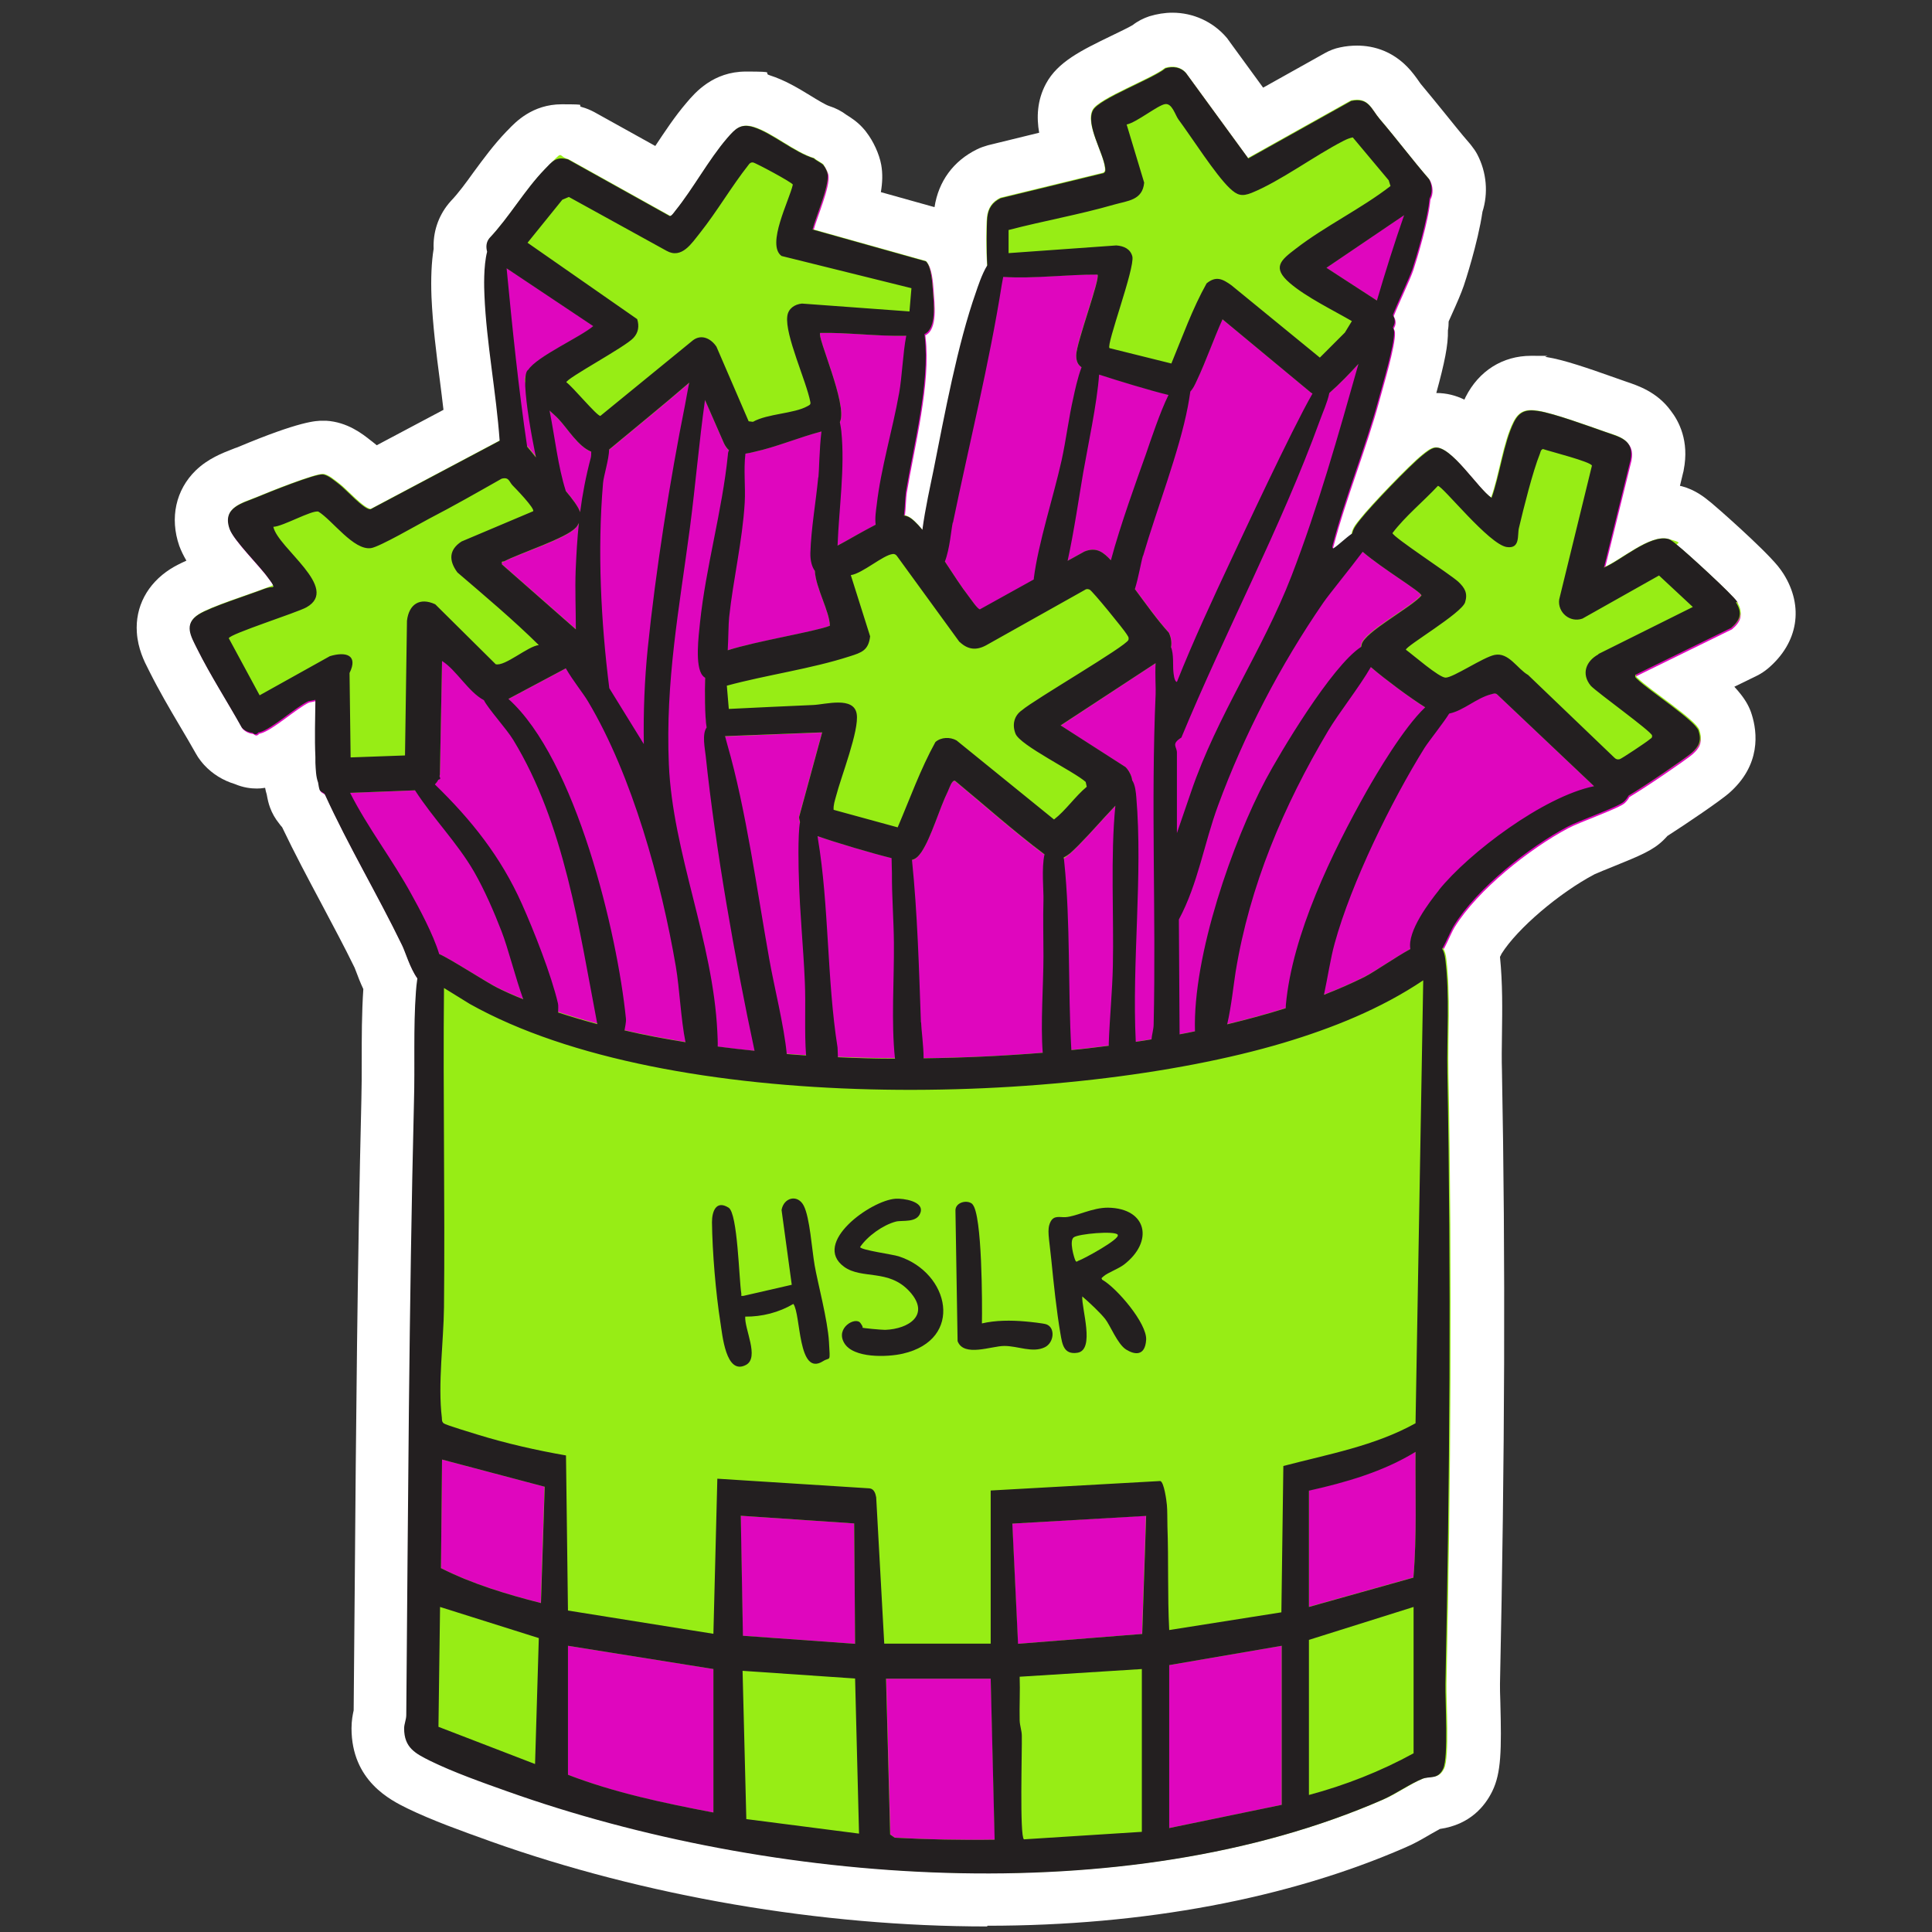
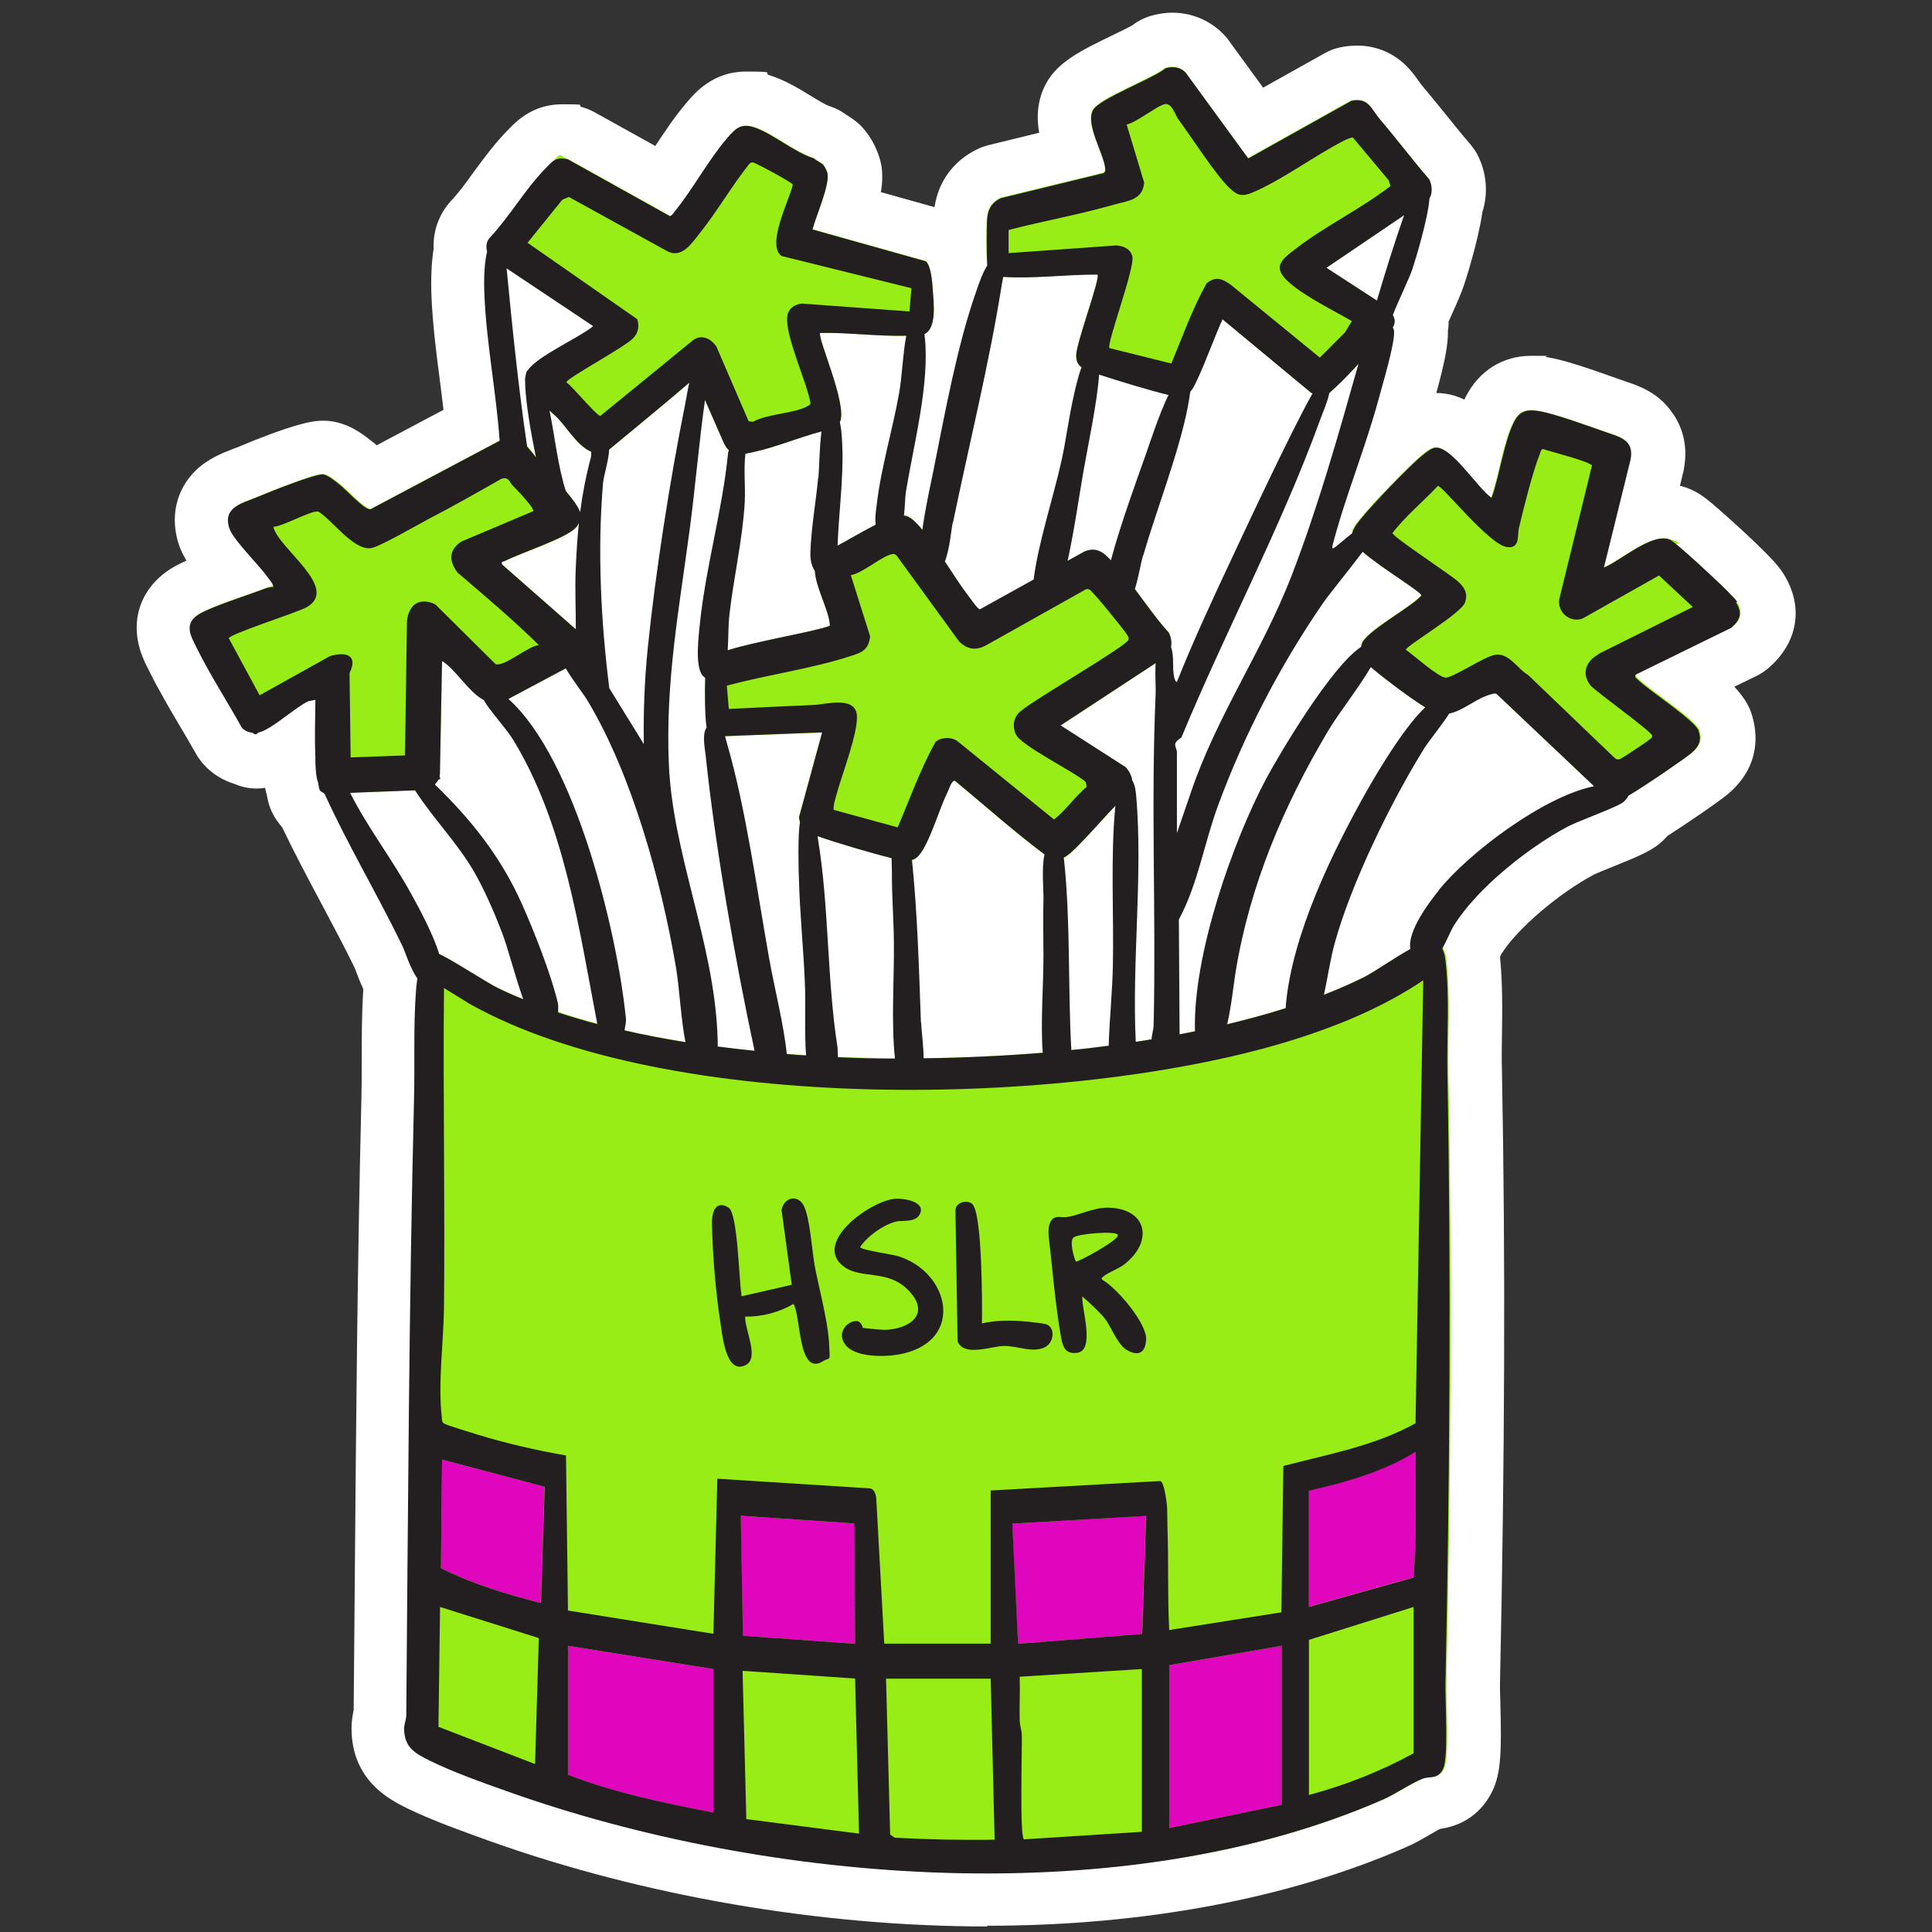
<svg xmlns="http://www.w3.org/2000/svg" id="Layer_1" viewBox="0 0 1080 1080">
  <rect x="0" y="0" width="1080" height="1080" fill="#333333" stroke="none" />
  <defs>
    <style>      .st0 {        fill: #df06be;      }      .st1 {        fill: #231f20;      }      .st2 {        fill: #fff;      }      .st3 {        fill: #97ed15;      }    </style>
  </defs>
  <path class="st2" d="M551.8,1076.9c-92.8,0-191.4-16.9-277.4-47.5l-1.9-.7c-13.7-4.9-30.8-11-44.8-17.8-9.3-4.6-31.2-15.3-31.2-44.8,0-4.3.7-7.8,1.2-10,.2-23.1.4-46.2.6-69.3.7-89,1.5-181,3.7-271.6.2-7.2.2-14.5.2-22.3,0-13,0-26.5.9-40-1.7-3.6-3-7-4-9.7-.3-.8-.7-1.8-.9-2.3-5.8-11.9-12-23.4-18.5-35.7-7.4-13.9-15-28.1-22-42.8-.6-.7-1.2-1.3-1.7-2.1-2.2-2.7-3.9-5.7-5.1-9-.8-2.2-1.3-4.4-1.8-7.2-.4-1.3-.7-2.5-.9-3.7-1.8.3-3.4.4-4.6.4-3.3,0-7.6-.5-12.3-2.5-6.6-2-12.5-5.6-17.2-10.7-.7-.8-1.4-1.6-2-2.4-1-1.3-1.9-2.6-2.7-4.1-2.8-4.9-5.7-10-8.9-15.3-5.8-9.8-11.7-19.9-16.9-30.3-.2-.4-.4-.8-.6-1.2-2.4-4.6-5.9-11.7-6.5-20.7-1-14.4,5.9-27.3,18.7-35.5,2.5-1.6,5.5-3.1,9-4.7-1.7-2.9-3-5.6-4-8.3-5.4-15.6-1.9-31.3,9.2-42.1,6.9-6.7,15.1-9.8,20.5-11.9,1-.4,2-.8,2.7-1,35.4-14.9,44.3-14.9,47.7-14.9s1.4,0,2,0c11.9.7,20.4,7.4,24.9,11,.3.2.6.5.8.6.9.7,1.7,1.4,2.6,2.1l37.3-19.8c-.6-5.3-1.3-10.7-2-16.3-2-15.2-4-31-4.7-46.8-.4-10.4,0-19.4,1.2-26.9-.4-9.2,2.5-18.1,8.4-25.3.4-.5.9-1,1.3-1.5,4.2-4.4,8.3-10,12.6-16,5.6-7.6,11.3-15.4,18.5-22.9.3-.3.6-.6.9-.9,4-4.2,13.5-14.2,29.9-14.2s7.5.5,11.4,1.6c2.3.6,4.6,1.6,6.7,2.7l34.2,19c5.4-8.1,10.9-16.5,17.5-24.2,4.8-5.7,14.9-17.4,33.2-17.4s8.8.7,13.3,2.1c8.5,2.7,16.1,7.3,22.8,11.4,3.4,2.1,8.5,5.2,10.5,5.8,3.5,1.1,6.8,2.8,9.7,5,2.4,1.5,6.3,3.9,9.9,8.2.4.5.8.9,1.1,1.4,3.9,5,7.2,12.2,8.3,18.2.9,5,.7,10-.2,15.3l30,8.4c2.2-14.4,10.5-25.8,23.7-32.3,2-1,4.1-1.7,6.2-2.3l28.6-7c-1.5-8.5-1.2-18.1,3.8-27.4,6.6-12.3,19.9-18.7,36.6-26.8,3.9-1.9,9.8-4.7,11.9-6,2.8-2.2,6-3.8,9.3-4.9,4.3-1.3,8.6-2,12.9-2,11.6,0,22.5,5,30,13.6.5.5.9,1.1,1.3,1.7.3.4.6.7.8,1.1l18.6,25.5,34.5-19.3c2.7-1.5,5.5-2.6,8.5-3.2,3.2-.7,6.4-1,9.5-1,8.9,0,21.6,2.8,31.9,16.3,1.2,1.5,2.1,2.9,2.9,4,.2.3.5.7.7,1,4.6,5.5,9,10.9,13.3,16.2,4.8,5.9,9.2,11.5,13.9,16.9.4.5.9,1,1.3,1.6,1.2,1.5,2.3,3.1,3.2,4.8,5.3,10.1,6.2,21.8,2.9,32.1-2.5,17.3-10,40.1-10.4,41.2-1.5,4.4-3.9,9.9-6.8,16.3-.6,1.3-1.2,2.6-1.7,3.8,0,1.7-.1,3.3-.4,5,.2,8.1-1.9,18.2-6.5,35,5.8,0,11,1.4,15.7,3.7.2-.5.5-1,.7-1.5,7.4-14.6,20.7-23,36.6-23s5.5.2,8.6.7c9.6,1.5,23.2,6.2,38.7,11.7,1.3.5,2.6.9,3.7,1.3.7.2,1.3.5,2,.7,6.5,2.2,17.3,5.7,25,16.2,4.6,5.9,10.5,17,7.3,33.2,0,.5-.2,1-.3,1.4l-1.8,7.5c.3,0,.6.2,1,.2,7.6,2,13,6.4,15.9,8.8l.4.3c2.5,2,28.8,25,37.5,35.6h0c1.2,1.5,2.2,2.9,3.1,4.3,11.5,18.3,8.2,38.5-8.6,52.8-1.9,1.6-4,3-6.2,4.1l-12.7,6.2c1.3,1.4,2.5,2.8,3.6,4.2,2.9,3.7,5,7.4,6.2,11.5,3,9.6,5.3,28-12.8,43.8-5.1,4.4-23.3,16.8-34.4,23.9-.7.8-1.4,1.5-2.2,2.3-5.8,5.7-12.8,8.6-28.1,14.8-3.5,1.4-8.9,3.6-10.4,4.3-19.9,10.5-43.2,30.4-52,44.4-.2.4-.5,1.1-.9,1.8,1.5,14.8,1.3,29.4,1.1,43.5-.1,7.1-.2,13.8,0,20.3,2,104.6,1.6,216.7-1.1,342.6,0,1.9,0,6.2.2,10.3.7,26.7.5,39.5-4.5,49.7-4.1,8.4-12.5,18.7-29.3,21.1-1.6.9-3.7,2.1-5.5,3.1-4.1,2.4-8.7,5.1-13.7,7.2-65.5,28.6-146.3,43.8-233.7,43.8h0Z" />
-   <path class="st0" d="M971.6,337.1c-2.5-4-28.3-27.6-33.4-31.6-1.3-1.1-3.6-3.1-5.1-3.5-10.2-2.7-26.6,12.1-36,16l14.9-60.4c2.2-11.2-6.3-12.6-14.3-15.5-9.2-3.2-28.5-10.3-37.1-11.6-6.7-1.1-10.7,0-13.8,6.2-5.7,11.4-8,29.9-12.5,42.3-7.6-5.1-22.7-29.5-31.7-28-2.3.4-5,2.7-6.8,4.1-7.3,5.9-28.7,28.2-34.7,35.8-1.9,2.4-4.1,5-4.7,8-3.7,2.5-7.5,6.4-10.5,8.3-.8.2-.7-1-.5-1.6,6.8-26.5,18.4-54.6,25.7-81.6,2.2-8.3,9-30.6,8.7-37.9,0-.9-.4-1.7-.7-2.4,1.2-2,1.6-4.1,0-6.9,2.6-6.9,9.2-20.4,11-25.9,2-6.1,8.5-27.5,9.5-39.3,1.8-3.1,1.5-7.5-.2-10.7-9.5-11-18.2-22.6-27.6-33.6-4.9-5.7-6.1-12.2-15.9-10.2l-57.6,32.2-34.8-47.7c-2.9-3.4-7.3-4-11.5-2.7-7.1,5.9-37,16.9-40.5,23.4-4.3,7.9,5.8,23.8,6.8,32.2.1,1.3.4,2.2-.9,3l-57.5,14c-4.7,2.3-7,5.7-7.5,10.9-.4,3.6-.5,18.9,0,26.6-3.1,5-5.5,12.6-6.3,14.9-10.4,29.4-17.6,68.7-23.8,99.8-1.6,7.9-4.6,21.2-6.2,33.2-1.5-1.9-3-3.5-4.4-4.8-2-1.9-3.7-2.9-5.9-3.2.6-4.8.6-10.1,1.1-13.4,4.3-26,13.5-61,10.5-86.8,0-.3,0-.8-.2-1.2,7.1-3.2,5.2-17.6,4.7-25-.3-4.3-.9-12.9-3.8-15.7l-63.4-17.8c1.9-7.5,9.5-24.4,8.4-31.2-.2-1.2-1.5-3.9-2.3-4.8-1-1.2-4.1-2.5-5.4-3.8-10.9-3.3-23.3-14.1-33.6-17.4-7.4-2.3-10.3.9-14.9,6.2-10.3,12-18.9,28.1-28.9,40.5-.7.9-2.1,3-3.1,3l-56.9-31.7c-6.8-1.8-8.8,1.2-13,5.5-11.3,11.7-19.7,26.6-30.9,38.5-1.9,2.3-2,5-1.3,7.6-2.1,8.1-1.7,20.3-1.5,24.4,1.1,26.5,6.6,54.3,8.5,81.3l-72.2,38.3c-3.5.4-13.8-11.2-17.4-13.9-2.5-1.9-6.4-5.4-9.4-5.6-4.4-.3-30.4,10.1-36.3,12.6-8.5,3.6-19.9,5.7-15.7,17.8,2.1,6.2,16.8,20.6,21.5,27.3.7,1,3.6,4.4,2.8,5.3-1.7,0-3.3.4-4.9,1-8.8,3.4-30.1,10.1-36.7,14.3-8.6,5.4-4.2,12.3-.9,19,7.4,14.9,17,29.7,25.1,44.3,1.6,1.7,3.7,2.6,5.9,2.8,1.6,1.4,2.4.9,3.4-.2.2,0,.5,0,.7-.1,6.8-1.8,19.9-13.9,27.1-17.3l4-.8c-.1,10.5-.5,21.4,0,32,0,.4,0,.9,0,1.6,0,.5,0,1.1,0,1.6.2,3.8.3,7.8,1.5,11,.3,2,.6,3.5.8,4,.5,1.4,2.5,1.5,3,2.7,13.1,28.7,29.4,55.9,43.2,84.4,2.7,5.6,8.4,27.2,18.1,22,1.9-1,18.6,8.9,21,10,11.9,5.2,24,9.7,36.3,13.8,28.1,9.3,57.4,16.4,86.8,21.2,86.3,14.2,174.6,2.4,260.8-12.6,17.5-3,35.1-6.2,52.2-11.2,5.1-1.5,37.7-7,38.9-12.3,28.7-8.9,48.5-16.7,57.8-20.5,1.8,0,3.4-.8,4.8-2.1.7-.3,1.1-.5,1.1-.5l-.2-.4c4.6-4.9,7.8-14.3,10.2-18.2,12.9-21,42-44,63.7-55.5,6.4-3.4,28.5-11.1,31.5-14,1.3-1.3,2.1-2.4,2.5-3.3,9.5-5.6,31.8-20.9,35.3-23.9,4.1-3.6,5.7-6.8,3.9-12.4-1.7-5.6-28.2-22.8-34.1-28.7-.9-.9-1.6-1-1.2-2.6l53.5-26.2c5.2-4.4,6.4-8.4,2.7-14.3Z" />
  <path class="st3" d="M301.7,258.2c5.6,6.3,20.8,21.7,22.8,28.6.8,2.8-.8,6.1-2.6,8.2-5.1,5.9-31.1,14.3-39.8,18.7s-1.8-.3-1.4,1.8l44.4,39c3.7,5.1,3.9,10-.5,14.7l-43.1,23c-14.8,4.7-23.3-16.2-34.4-23l-1.2,63.3c-.8,5-3.8,7.3-8.3,9.1l-50.1,1.9c-10.3-.8-10.4-9.3-10.8-17.4-.6-11.7-.2-23.7,0-35.3l-4,.8c-7.2,3.4-20.3,15.5-27.1,17.3-3.5,1-7.5.3-10.1-2.4-8.1-14.5-17.7-29.4-25.1-44.3-3.3-6.7-7.7-13.6.9-19,6.6-4.2,27.9-10.9,36.7-14.3s3.2-1,4.9-1c.8-.9-2.1-4.3-2.8-5.3-4.7-6.6-19.4-21-21.5-27.3-4.2-12.1,7.2-14.2,15.7-17.8,5.9-2.5,31.9-12.9,36.3-12.6,3,.2,6.9,3.7,9.4,5.6,3.6,2.7,13.9,14.2,17.4,13.9l75.2-39.9c9.5-1.5,14,7.6,19.3,13.6Z" />
  <path class="st3" d="M460.3,92.1c.8,1,2.1,3.6,2.3,4.8,1.2,6.8-6.4,23.7-8.4,31.2l63.4,17.8c2.9,2.8,3.5,11.4,3.8,15.7.5,8.1,2.8,24.6-7,25.6-17.9,1.7-38-1.5-55.9-1.1-2,1.9,15.3,39.9,11.1,49.6-.8,1.9-2.6,3.4-4.6,4.1-14.6,2.9-29.2,9.7-43.5,12.8-6.8,1.5-13,3.2-16.7-4.6l-16.2-36.9c-15.9,14-32.6,27.4-48.9,41-11.8,6-20.4-10.4-27.4-17.8-4.5-4.7-12.6-10.8-16.3-16.2s-3.1-6.5-.9-10.7c3.9-7.5,29.4-18.8,36.7-25.1l-58.2-38.8c-1.5-3.4-2.3-7.3.3-10.5,11.2-11.9,19.5-26.8,30.9-38.5s6.2-7.3,13-5.5l56.9,31.7c1,0,2.4-2.2,3.1-3,10-12.4,18.6-28.5,28.9-40.5,4.6-5.3,7.5-8.5,14.9-6.2,10.3,3.2,22.7,14.1,33.6,17.4,1.3,1.3,4.4,2.6,5.4,3.8Z" />
  <path class="st3" d="M771.1,66.3c9.4,11,18.1,22.7,27.6,33.6,1.7,3.2,2,7.7.2,10.8l-57.5,39,33.5,21.7c9.6,10,1.4,12.9-4.3,19.4-9,10.2-17.8,20.4-28.1,29.4-3.3.8-7.1,1.2-10-1l-49.2-40.8c-5,11.2-9.2,23.3-14.4,34.3-2.3,4.9-4.1,8.7-10.5,8.8-5.1.1-42-11.3-48.8-13.9-4.6-1.7-8.1-3.1-8-9.1,0-7.1,13.6-43.3,11.9-45.1-17.8-.1-37,2.6-54.8,1.1-2.2-.2-5.3,0-6.3-2.5-1.3-3.1-1.2-26.2-.7-30.6.6-5.2,2.9-8.6,7.5-10.9l57.5-14c1.3-.8,1-1.7.9-3-1-8.4-11-24.3-6.8-32.2,3.5-6.5,33.4-17.5,40.5-23.4,4.2-1.3,8.5-.7,11.5,2.7l34.8,47.7,57.6-32.2c9.8-2,11,4.4,15.9,10.2Z" />
  <path class="st3" d="M896.4,317.2c9.4-3.9,25.8-18.6,36-16s3.8,2.4,5.1,3.5c5.1,4,30.9,27.7,33.4,31.6,3.7,5.9,2.5,9.9-2.7,14.3l-53.5,26.2c-.4,1.7.3,1.7,1.2,2.6,6,6,32.4,23.1,34.1,28.7,1.8,5.6.2,8.9-3.9,12.4-4.1,3.6-35.3,24.8-39.1,25.9-3.9,1.1-6.6.8-10.1-1.4l-60.2-57c-1.1-.8-2.1-.3-3.2,0-11.7,2.9-21.4,16-34,9.1-8.2-4.5-24.6-17-32.1-23.2-5-4.2-8-6.5-6.4-13.8,1.6-7,27.8-20.7,33.4-27.3,0-2.7-37.2-23.9-38.8-31.7-.9-4.5,2.1-7.9,4.7-11.1,6-7.6,27.3-29.9,34.7-35.8,1.8-1.5,4.5-3.7,6.8-4.1,9-1.5,24.1,22.9,31.7,28,4.5-12.4,6.7-30.9,12.5-42.3,3.1-6.1,7.1-7.3,13.8-6.2,8.7,1.4,28,8.4,37.1,11.6,8.1,2.8,16.5,4.3,14.3,15.5l-14.9,60.4Z" />
  <path class="st3" d="M652.1,366.7l-59.2,38.9,36.3,23.3c1.8,1.8,3.8,5.4,3.7,8-.1,4.3-11.5,15.7-15.1,19.7-5.3,5.7-14.1,15.7-19.6,20.5s-7.5,4.9-11.3,2.9c-18.4-13.5-35.5-28.9-53.1-43.4-1.7-.7-3.3,4.3-4,5.8-4.8,9.7-9.2,25.6-14.8,34-3.2,4.8-5.8,5.2-11.3,4.4-7.1-1-45.9-12.4-51.8-15.4-3.4-1.8-5-4.7-5.3-8.6l12.9-47.3-56.9,2.2c-1.7-.2-5.7-1.4-6.7-2.5-1.9-2.1-1.9-28.3-1.4-32.8.3-2.7,1.4-6.7,3.2-8.7,5.8-6.3,55.4-13.6,66.2-17.9-.2-10.3-13.2-29.5-6.5-38.2,1.4-1.8,12.2-7.3,15.2-9,5.1-2.8,24.7-14,28.8-14.6,4.3-.6,6.7.3,9.7,3.2,9.4,8.9,21.6,30.8,30.4,42.2,1.2,1.5,5,7.3,6.4,7.4l58.3-32.5c8-3.3,12.2,2.1,17,7.3,10.6,11.5,19.7,26.3,30.2,38.1,2.2,4.1,1.9,9.7-1.3,13Z" />
  <path class="st3" d="M797.5,526.6c7.1-1.2,10.2,2.7,11,9.2,2.5,20.7.8,42.9,1.2,63.9,2.1,113.1,1.3,228.2-1.1,341.4-.2,9.6,1.8,41.1-1.3,47.5-3,6.2-7.5,3.9-11.7,5.6-6.7,2.7-14.8,8.5-22,11.6-144.5,63.2-343.1,47.5-489.1-4.5-13.8-4.9-30.5-10.8-43.5-17.2-8.3-4.1-14.5-7.3-14.5-18.1,0-2.5,1.2-4.9,1.2-7.5,1.1-114.3,1.5-228.4,4.3-342.6.5-20.4-.4-41.5,1.1-61.8.2-2.6.9-9.3,1.5-11.5s6.6-9.5,9.8-9.6c2.7,0,27.9,16.4,33.8,19.2,90.2,43.3,242.1,45.3,340.1,32.5,46.2-6,103-17.8,144.5-38.7,8.3-4.2,27.6-18.3,34.8-19.5Z" />
  <path class="st0" d="M731.7,833.2v65l58.4-16.4c2-23.4,1-46.9,1.2-70.4-18.1,11-39,17.1-59.6,21.7Z" />
  <path class="st0" d="M304.5,831.1l-57.4-15.2-.6,60.7c17.7,8.9,36.8,14.6,55.8,19.5l2.1-65Z" />
  <polygon class="st0" points="478 918.9 477.5 851.6 414 847.3 415.2 914.4 478 918.9" />
  <polygon class="st0" points="640.6 847.3 565.8 851.7 569 918.9 638.4 913.4 640.6 847.3" />
  <path class="st0" d="M398.8,933l-81.3-13v72.1c25.9,10.1,53.9,16,81.3,21.1v-80.2Z" />
  <polygon class="st0" points="716.5 1008.9 716.5 920 653.6 930.8 653.6 1021.9 716.5 1008.9" />
-   <path class="st0" d="M553.9,938.4h-58.5l2.3,87.1,2.6,1.8c18.6,1,37.2,1.4,55.8,1.1l-2.2-90Z" />
  <path class="st1" d="M971.1,336.4c-2.5-4-28.3-27.6-33.4-31.6-1.3-1.1-3.6-3.1-5.1-3.5-10.2-2.7-26.6,12.1-36,16l14.9-60.4c2.2-11.2-6.3-12.6-14.3-15.5-9.2-3.2-28.5-10.3-37.1-11.6-6.7-1.1-10.7,0-13.8,6.2-5.7,11.4-8,29.9-12.5,42.3-7.6-5.1-22.7-29.5-31.7-28-2.3.4-5,2.7-6.8,4.1-7.3,5.9-28.7,28.2-34.7,35.8-1.9,2.4-4.1,5-4.7,8-3.7,2.5-7.5,6.4-10.5,8.3-.8.2-.7-1-.5-1.6,6.8-26.5,18.4-54.6,25.7-81.6,2.2-8.3,9-30.6,8.7-37.9,0-.9-.4-1.7-.7-2.4,1.2-2,1.6-4.1,0-6.9,2.6-6.9,9.2-20.4,11-25.9,2-6.1,8.5-27.5,9.5-39.3,1.8-3.1,1.5-7.5-.2-10.7-9.5-11-18.2-22.6-27.6-33.6-4.9-5.7-6.1-12.2-15.9-10.2l-57.6,32.2-34.8-47.7c-2.9-3.4-7.3-4-11.5-2.7-7.1,5.9-37,16.9-40.5,23.4-4.3,7.9,5.8,23.8,6.8,32.2.1,1.2.4,2.2-.9,3l-57.5,14c-4.7,2.3-7,5.7-7.5,10.9-.4,3.6-.5,18.9,0,26.6-3.1,5-5.5,12.6-6.3,14.9-10.4,29.4-17.6,68.7-23.8,99.8-1.6,7.9-4.6,21.2-6.2,33.2-1.5-1.9-3-3.5-4.4-4.8-2-1.9-3.7-2.9-5.9-3.2.6-4.8.6-10.1,1.1-13.4,4.3-26,13.5-61,10.5-86.8,0-.3,0-.8-.2-1.2,7.1-3.2,5.2-17.6,4.7-25-.3-4.3-.9-12.9-3.8-15.7l-63.4-17.8c1.9-7.5,9.5-24.4,8.4-31.2-.2-1.2-1.5-3.9-2.3-4.8-1-1.2-4.1-2.5-5.4-3.8-10.9-3.3-23.3-14.1-33.6-17.4-7.4-2.3-10.3.9-14.9,6.2-10.3,12-18.9,28.1-28.9,40.5-.7.9-2.1,3-3.1,3l-56.9-31.7c-6.8-1.8-8.8,1.2-13,5.5-11.3,11.7-19.7,26.6-30.9,38.5-1.9,2.3-2,5-1.3,7.6-2.1,8.1-1.7,20.3-1.5,24.4,1.1,26.5,6.6,54.3,8.5,81.3l-72.2,38.3c-3.5.4-13.8-11.2-17.4-13.9-2.5-1.9-6.4-5.4-9.4-5.6-4.4-.3-30.4,10.1-36.3,12.6-8.5,3.6-19.9,5.7-15.7,17.8,2.1,6.2,16.8,20.6,21.5,27.3.7,1,3.6,4.4,2.8,5.3-1.7,0-3.3.4-4.9,1-8.8,3.4-30.1,10.1-36.7,14.3-8.6,5.4-4.2,12.3-.9,19,7.4,14.9,17,29.7,25.1,44.3,1.6,1.7,3.7,2.6,5.9,2.8,1.6,1.4,2.4.9,3.4-.2.2,0,.5,0,.7-.1,6.8-1.8,19.9-13.9,27.1-17.3l4-.8c-.1,10.5-.5,21.4,0,32,0,.4,0,.9,0,1.6,0,.5,0,1.1,0,1.6.2,3.8.3,7.8,1.5,11,.3,2,.6,3.5.8,4,.5,1.4,2.5,1.5,3,2.7,13.1,28.7,29.4,55.9,43.2,84.4,1.7,3.4,4.4,12.8,8.5,18.4-.4,2.7-.7,5.8-.8,7.4-1.5,20.3-.5,41.5-1.1,61.8-2.8,114.2-3.3,228.3-4.3,342.6,0,2.6-1.2,5-1.2,7.5,0,10.8,6.3,14,14.5,18.1,13,6.4,29.7,12.3,43.5,17.2,146.1,52,344.7,67.7,489.1,4.5,7.2-3.2,15.3-8.9,22-11.6,4.2-1.7,8.7.6,11.7-5.6,3.1-6.4,1.1-37.9,1.3-47.5,2.4-113.2,3.2-228.3,1.1-341.4-.4-21,1.4-43.2-1.2-63.9-.3-2.2-.8-4.1-1.7-5.6,2.6-4.7,4.7-10,6.4-12.8,12.9-21,42-44,63.7-55.5,6.4-3.4,28.5-11.1,31.5-14,1.3-1.3,2.1-2.4,2.5-3.3,9.5-5.6,31.8-20.9,35.3-23.9,4.1-3.6,5.7-6.8,3.9-12.4-1.7-5.6-28.2-22.8-34.1-28.7-.9-.9-1.6-1-1.2-2.6l53.5-26.2c5.2-4.4,6.4-8.4,2.7-14.3ZM761.8,308.5c10.9,9.4,32.8,22.4,32.8,24.4-5.6,6.6-31.8,20.4-33.4,27.3-.1.5-.2.9-.3,1.4-16.6,10.7-45.9,60.2-53.3,74.1-18.3,34.4-40.9,98.3-39.6,140.8-2.9.6-5.7,1.2-8.6,1.7l-.4-64.2c10.7-19.9,14.1-42.6,21.9-63.7,14.7-39.9,34.8-78.5,58.9-113.5,3.1-4.5,14.8-18.8,21.9-28.3ZM718.7,563.6c-10.7,3.4-21.6,6.3-32.7,9,2.4-10.3,3.6-22.4,4.7-29.2,7.9-48.4,26.8-92.9,51.7-134.8,5.8-9.8,17.4-24.4,23.9-35.7.4.3.8.7,1.3,1.1,6.6,5.6,20.4,16,29.1,21.4-12.2,11.5-27.4,37.5-32.7,46.8-19.3,34.3-41.6,80-45.2,119.6,0,.6,0,1.2-.1,1.8ZM312,565.8c0-1.5.2-3.6-.1-4.9-3.7-15.9-13.4-40.5-20.2-55.7-11.7-26.2-28.2-46.9-48.6-66.7.8-.8,1.4-1.6,1.9-2.6l1-.4c.2-.3,0-.9-.3-1.6,0-.4.2-.7.2-1.1l1.2-63.3c8,5,14.7,17.3,23.4,21.9,2.3,4.7,12.7,16.1,16.4,22.2,28.6,46.9,36.8,105.6,47,158.9-7.5-2-14.8-4.2-21.9-6.5ZM349.1,576c.2-1.5,1-4.4.8-6.6-4.8-47.9-28-144.9-65.7-178.7l32.1-17.1c3.8,6.7,9.9,14.2,12.4,18.5,24.8,41.5,41,100.9,49.1,148.2,2.1,12.3,2.8,29.5,5.4,42.3-11.6-1.9-23.1-4-34.1-6.6ZM294.7,249.8c-4.9-33.1-8.3-66.5-11.5-99.8l48.4,32.3c-7.1,6.1-31.4,16.9-36.3,24.4,0,0-.2.2-.3.2-.7.7-1,1.9-1.2,3.3-.2,1-.3,1.9-.2,2.8,0,1.1,0,2.1,0,2.8.5,10.5,3.2,26.3,6,39.9-1.6-2-3.2-4.1-4.9-6ZM359.8,415.8l-19.2-31.1c-4.7-37.3-6.7-77.1-3.5-114.6.3-4,3.3-13.2,3.4-18.8,15-12.5,30.1-24.7,44.8-37.4-1,4.6-1.7,9.1-2.3,12.1-8.5,42.3-16.5,93.3-20.9,136.3-1.8,17.8-2.5,35.7-2.2,53.6ZM330.5,252.5c0,1.1,0,2.3-.2,3.2-2.8,10.6-4.7,20.5-6,30.6-1-3-4.2-7.3-8-11.8-4.4-13.7-6.1-30.1-9.1-45,1.8,1.7,3.6,3.2,5,4.7,5.1,5.4,11,15.4,18.3,18.3ZM321.9,295c.6-.7,1.2-1.6,1.7-2.6-.9,8.5-1.4,17.2-1.8,26.4-.4,11,.1,22,.1,33l-41.3-36.3c-.4-2.2.4-1.3,1.4-1.8,8.7-4.5,34.7-12.9,39.8-18.7ZM401.2,585.2c.1-2.9-.1-5.9-.2-8.3-2.4-50.9-25-100.1-27.1-149.6-2-46.5,5.8-87.1,11.8-132.5,3-22.9,5.1-47.8,8.4-71.2l10.6,24.2c.8,1.7,1.8,3,2.8,3.9-.4.8-.6,1.7-.6,2.5-3.2,31.5-12.3,62.5-15.6,93.9-.7,7-3,24.4,1.5,29.6.4.5.9.9,1.4,1.2-.3,6.8-.2,21.9.8,27.8-2.7,3.7-.9,12-.5,15.9,5.3,50.6,16.4,114.1,27.3,164.8-6.9-.7-13.8-1.5-20.7-2.4ZM457.4,266.8c-1.3,13.7-4,28.7-4.4,42.3-.1,4.4.9,7.8,2.5,10,.5,9.6,8.3,22.8,8.4,30.7-8.4,3.3-40.8,8.5-57.1,13.7.4-7.1.4-14.9.8-18.5,2.3-21.4,7.4-42.4,8.7-64,.5-9.1-.7-18.3.4-27.4,1.6-.2,3.2-.6,4.9-1,12.4-2.7,25-8.1,37.6-11.4-1.2,9.7-1.3,22.1-1.7,25.7ZM439.8,589.2c-1.5-15.9-7.1-37.8-9.8-53.2-6.7-37.5-13-83.8-23.4-119.7-.4-1.4-.8-3.1-1.3-4.8l54.3-2.1-12.9,47.3c0,1,.3,2,.5,2.9-1.3,6.9-.8,27.3-.6,31.7.5,19,2.5,38.4,3.3,57.4.6,13-.3,28.2.7,41.3-3.6-.2-7.2-.5-10.8-.8ZM468.4,590.9c0-1.9-.2-3.7-.2-5.3-6-38-4.7-79.2-11-116.9,0-.4-.1-.8-.2-1.3,10.1,3.6,30.8,9.7,41.4,12.3,0,3.1.2,6.2.2,8.4-.1,12.7,1,26.1,1.1,39,.2,20.5-1.6,44.2.6,64.7-10.6,0-21.2-.3-31.9-.8ZM514.8,571.5c-1.1-30.3-1.9-60.6-5-90.8,2-.5,3.5-1.8,5.3-4.4,5.6-8.4,10-24.3,14.8-34,.7-1.4,2.2-6.5,4-5.8,16.6,13.7,32.8,28.2,50,41.1-1.8,7.5-.4,21-.6,25.6-.3,10.6,0,20.8,0,31.3,0,16.2-1.7,37.8-.4,54-21,1.7-43.4,2.8-66.6,3.1,0-7-1.3-16.2-1.4-20.1ZM598.9,587.1c-2-34.9-.4-70.9-4-105.5,0-.7-.2-1.4-.3-2.2,1.3-.7,2.5-1.5,3.6-2.4,5.5-4.8,14.3-14.7,19.6-20.5,1.2-1.3,3.4-3.6,5.7-6.1-2.8,28.3-.8,61.7-1.4,89.6-.3,14.2-1.8,29-2.3,43.3,0,.4,0,.9,0,1.3-.6,0-1.2.2-1.7.2-6.2.8-12.6,1.6-19.3,2.2ZM634.9,582.4c-2.2-44.5,4-93.2.3-136.8-.2-2.5-.6-6.9-2.3-9.4-.2-2.5-2-5.7-3.7-7.4l-36.3-23.3,53.1-34.8c-.4,6.7.2,14.5,0,17.5-2.7,61.3.3,122.9-1.1,184.3,0,2.9-1,5.7-1.2,8.5-3,.5-5.9,1-8.9,1.4ZM614.4,209.4c9.7,3.2,29.1,9.1,38.8,11.4-4.6,9.2-10.1,25.7-12.6,33-4.9,13.8-14.3,39.5-19.6,59.4-4-4.3-8-7.7-14.8-4.9l-9.4,5.2c3.6-16.3,6.6-37.1,8.7-49.2,2.6-15,7.8-38.9,8.9-54.9ZM639,310.7c7.4-25.4,20.3-58.5,25-83.4.3-1.5,1-5.5,1.4-8.4,1.5-1.6,2.5-3.7,3.6-6.1,5.2-11,9.4-23.2,14.4-34.3l49.2,40.8c.4.3.7.5,1.1.7-11.7,20.3-40.6,82.5-45.3,92.5-10.6,22.6-21.3,45.6-30.5,68.7-1.5-.1-1.9-4.9-2-6.1-.3-2.7.3-9.6-1.3-13.3.5-2.7,0-5.6-1.2-8.1-6.7-7.4-12.8-16.1-19-24.4,2.1-6.7,3.3-14.5,4.5-18.6ZM721.9,322.1c-16.2,41.8-41.6,77.9-56.1,120.6l-7.9,23v-45c0-3.4-3.4-4.7,2.5-8.4,24.4-59,55.6-117.3,77.4-177.2,1.8-5,4.2-10.1,5.3-15.4,5.8-5.1,11.1-10.6,16.3-16.3-11.3,39.9-22.5,79.8-37.5,118.7ZM769.7,168l-28.2-18.3,43.4-29.4c-5.5,15.8-10.5,31.7-15.2,47.7ZM563.7,128.6c19.5-5.1,39.6-8.6,59-14.2,7.7-2.2,16-2.4,16.9-12.3l-9.8-32.5c5.5-1.1,17.4-10.8,21.5-11.4,3.9-.6,5.6,6,7.4,8.5,7.5,10.1,20.7,30.9,28.7,38.5,4.2,4,6.8,4.8,12.3,2.6,16-6.5,35.2-20.8,51.2-29,1.7-.9,3.4-1.6,5.3-2l20.1,24,1,3.2c-16.4,12.7-36.6,22.4-52.9,35-8.4,6.4-13.6,10.5-3.3,19.3,9.1,7.8,24.1,15.1,34.6,21.2l-3.9,6.4-14,14-49.4-40.4c-5-3.6-8.6-5.4-13.9-1.1-7.9,14.1-13.5,29.8-19.7,44.8l-34.6-8.6c-1.9-1.9,14.2-44.5,12.8-51.2-1.1-4.3-4.8-5.9-9-6.2l-60.2,4.3v-13ZM532.7,292.2c9-43.6,20.4-89.4,27.3-133.1.2-1.1.5-2.7.8-4.3,17.2,1.1,35.6-1.4,52.7-1.3,1.8,1.8-11.8,38-11.9,45.1,0,3.5,1.1,5.4,3,6.7-2.2,5.7-3.9,13.8-4.5,16.6-2.7,11.7-4.1,23.8-6.7,35.6-4.5,20.2-13,46.1-15.5,65.8,0,.2,0,.4,0,.6l-30.1,16.7c-1.3,0-5.2-5.9-6.4-7.4-3.9-5-8.5-12.2-13.2-19.3,2.8-7.3,3.5-17.8,4.4-21.8ZM536.5,358.9c4.6,4.3,9.3,4.8,14.8,1.8l54.9-30.8c1-.7,1.7-.8,2.9-.3,1.5.6,19.3,22.5,20.7,24.9.6,1.1,1.4,1.6,1,3.2-1,3.4-53,33.6-59.5,39.3-4.5,3.1-5.6,8.2-3.6,13.2,2.6,6.5,32.6,21,39.2,26.9l.6,2.7c-6.6,5.5-11.7,13.2-18.3,18.3l-54.5-44.2c-3.6-2-8.6-1.9-11.8.9-8.4,15.2-14.3,31.8-21.1,47.7l-35.8-9.8c-.2-2.7.7-5.2,1.4-7.8,2.7-10.6,13-36.6,11.5-45.8-1.6-10-17.4-5.3-24.3-5-15.7.7-31.4,1.4-47.2,2.2l-1.1-13c22.1-6,47.1-9.4,68.7-16.4,6.6-2.1,10.5-3.3,11.4-11.2l-10.8-34.2c6.5-.9,18.1-11.3,23.5-11.8,1.2-.1,1.9.5,2.5,1.4l34.7,47.7ZM502.6,219.8c-3.6,20.3-10.2,42.1-12.5,62.3-.4,3.1-1.1,7.5-.6,11.2-6.7,3.5-14.1,7.7-16.9,9.3-.9.5-2.5,1.4-4.4,2.4.8-21.1,4.2-43.3,2.1-64-.1-1-.4-2.9-.8-5,0,0,.1-.2.1-.3,4.2-9.7-13.1-47.7-11.1-49.6,15.4-.3,32.3,2,48.1,1.6-1.9,9.7-2.3,22.7-4,32.2ZM314.2,111.7l3.8-1.6,54.6,30.1c8.5,4.8,14.1-4.3,18.7-10,9.6-12.1,17.5-25.8,27.1-38,.6-.9,1.3-1.5,2.5-1.4,1.3.1,22,11.2,22.3,12.4-1.9,8.7-15,33.6-6.3,39.9l72.6,18-1.1,13-60.1-4.4c-4.1.4-7.7,2.8-8.2,7.1-1.4,10.5,10.7,36.3,12.9,48,.3,1.5-.7,1.7-1.7,2.3-7.6,4.2-22.2,4.1-30.4,8.7l-2.4-.3-18-41.7c-3-4.5-8.3-7.2-13.1-3.6l-51.8,42.3c-2,0-15.7-16.6-19-18.8,0-2.2,33-19.8,37.5-24.8,2.8-3,3.3-6.6,2.1-10.5l-61.3-42.7,19.4-24ZM145.2,388.8l-17.3-32c.2-2.3,38.3-14.4,43.4-17.3,19.1-10.7-16-33.1-18.5-45,5.4-.2,21.5-9.5,25.2-8.5,7.9,4.9,19.7,21.8,29.4,20.4,4.8-.7,26.3-13.2,32.4-16.4,13.7-7.1,27.2-14.8,40.6-22.4,4.2-1.1,4.1,1.6,6.1,3.7,1.3,1.3,12.8,13.1,11.5,14.5l-40,16.9c-7.1,4.6-7.2,10.7-2.3,17.3,15.4,13.2,31.1,26.4,45.5,40.6-6.1.6-19,12.1-24.1,10.7l-33.8-33.5c-8.6-4-14.7-.1-15.8,9.2l-1.1,75.3-30.4,1.1-.6-47.2c5-10.1-2.1-12.1-11-9.4l-39.3,21.9ZM195.8,443.2l36.2-1.4c10.1,15.7,23.7,29.4,33,45.5,5.8,10.1,11.2,22.5,15.4,33.4,3.5,8.9,7.7,25.8,12.1,37.9-5-2-9.8-4.1-14.4-6.4-5.4-2.6-26.8-16.5-32.6-18.9-3.3-11.1-11.6-26.3-15.3-33-10.7-19.7-24.6-37.5-34.5-57.1ZM299.1,986.1l-54-20.8.9-67,55.2,17.4-2.1,70.4ZM302.3,896.1c-19.1-4.9-38.2-10.6-55.8-19.5l.6-60.7,57.4,15.2-2.1,65ZM398.8,1013.2c-27.4-5.2-55.4-11.1-81.3-21.1v-72.1l81.3,13v80.2ZM417.2,1017l-2.1-83,62.9,4.3,2.2,86.7-62.9-8.1ZM414,847.3l63.5,4.3.5,67.3-62.7-4.5-1.2-67.1ZM500.2,1027.3l-2.6-1.8-2.3-87.1h58.5l2.2,90c-18.6.3-37.2-.1-55.8-1.1ZM638.4,1024l-66,4.2c-2.5-1.5-1-50.5-1.2-57.9,0-2.8-1.1-5.5-1.2-8.6-.2-8.1.3-16.3,0-24.4l68.3-4.3v91.1ZM638.4,913.4l-69.3,5.5-3.2-67.2,74.8-4.3-2.2,66.1ZM716.5,1008.9l-62.9,13v-91.1l62.9-10.8v88.9ZM790.2,980.1c-18.4,10.1-38.3,17.9-58.5,23.3v-86.7l58.5-18.4v81.8ZM790.1,881.9l-58.4,16.4v-65c20.6-4.6,41.5-10.6,59.6-21.7-.2,23.5.8,47-1.2,70.4ZM791.3,795.6c-22.8,12.7-48.8,17.3-73.9,23.9l-1.1,81.8-62.7,9.9c-1-19.3-.3-38.8-1-58-.1-3.5,0-9.1-.3-11.9-.2-2.4-1.6-12.9-3.7-13.4l-94.8,5.3v85.6h-59.5c0-.1-4.5-81.8-4.5-81.8-.4-2.2-1.2-4.7-3.7-5l-85.1-5.4-2.2,86.7-81.3-13-1.1-86.7c-16.6-2.9-33.4-6.7-49.6-11.7-2.9-.9-17.5-5.3-18.7-6.2-1.2-1-1-1.9-1.1-3.2-2.3-19,1-42.6,1.2-61.8.6-59.4-.6-118.9,0-178.4l14.4,8.9c111.4,62.5,334.4,57.6,454.7,21.8,27.4-8.2,54.5-19,78.3-35l-4.3,247.5ZM804.3,497.7c-5.2,6.5-17.7,22.8-15.9,32.8-8.7,4.8-19.8,12.6-25.6,15.6-7.2,3.6-14.8,6.9-22.7,10,2.1-9.7,3.7-20.6,6-28.8,9.3-33.8,31.6-79.3,50.2-109.2,2.5-3.9,10.6-14,13.8-19.2,8-1.6,15.2-8.7,23.5-10.8,1.2-.3,2.1-.8,3.2,0l54.3,51.4c-28.2,5.7-70.1,37.3-86.8,58.1ZM893.5,365.8c-7,3.8-9.7,11-4.2,17.6,3.9,4,33.6,25.3,34.2,27.7.3,1.6-.9,1.7-1.7,2.5-1.2,1.1-15.4,10.6-16.4,10.8-1.3.3-2.1,0-3-.9l-48.2-46.2c-6-3.4-10.8-12.8-18.7-11.2-6.4,1.3-23.1,12.7-27.4,12.7-3.7,0-18.3-12.8-22.2-15.6,0-2.1,31.2-20.4,33.1-26.5,1.6-5.1-.2-8.1-3.8-11.5-4.7-4.3-36.3-24.8-36.8-27.2,7.2-9.5,17.1-17.5,25.4-26.4,2.6,0,28.6,32.8,38.5,34.2,7.7,1.1,5.8-6.7,6.8-10.7,2.6-11,7.7-31.5,11.7-41.4.4-1,.4-2.2,1.7-2.7,4,1.4,26.8,7.1,27.4,9.3l-18.3,74.8c-1,7.2,6,13.2,13,10.7l42.8-24.1,18.9,17.6-52.8,26.3Z" />
  <path class="st1" d="M416.6,735.9c-.6,6.9,8.1,23,.4,27.1-11.3,6-13.2-17-14.3-23.8-2.6-16.6-4.5-39.2-4.7-56,0-6,2.3-12.5,9.3-8.1,5.1,3.2,5.8,40.2,7.1,48,.2,1.1-.7,1.5,1.2,1.3l27-6.2-5.7-41.8c1.2-7,9-9,12.4-2.4s4.5,24.1,6.1,33.4,7.3,30.5,8,42.7.8,8.2-3.3,10.8c-14.2,9-12.3-26.1-16.6-32-8.1,4.8-17.6,7.2-27,7.1Z" />
  <path class="st1" d="M616.2,715.4c8,4.5,25.1,24.4,24.5,33.6s-6.4,8.4-11.2,5.4-8.9-13.6-11.7-17.1-8.5-8.9-12.8-12.6c-.5,6.7,7.3,29.9-2.7,31.5-7.7,1.2-8.5-4.8-9.5-10.6-2.2-12.8-3.8-28.2-5.1-41.2s-2.5-16.9-.6-21.1,5.4-2.7,8.5-2.9c6.2-.4,15-5.4,23.9-5.3,21.8.4,25.6,19,8.7,31.9-3.1,2.3-9,4.5-11.1,6.3s-1.2.9-1,2.1ZM624.8,690.2c-1.6-2.3-22-.5-24.6,1.5s.2,11.3.9,12.8,1.1.4,1.9.2c2.5-.8,23.4-12.1,21.8-14.4Z" />
  <path class="st1" d="M481.4,742c.5.5,11.7,1.4,13.4,1.4,13.4-.5,25.4-8.5,13.7-21.4s-26.7-6.6-36.7-13.9c-18.1-13.3,15-37.1,28.8-38,4.3-.3,15.9,1.4,14,7.6s-10.2,4.2-13.9,5.2c-7.1,1.9-15.7,8-19.9,14.2.3,1.7,18.3,4.1,21.6,5.2,28.5,9.2,36.7,46.5,2.3,54.4-8.6,2-27.8,2.7-32.8-6-5-8.5,6.4-14.9,9.1-11.1s.1,2.2.5,2.5Z" />
  <path class="st1" d="M543.6,673.2c5.5,5.5,5.5,56.5,5.3,66.6,7.7-1.8,16.3-1.8,24.2-1.1,2.5.2,10,1,11.8,1.6,5.1,1.8,4.4,10.2-.8,12.8-6.9,3.4-15.3-.8-22.8-.7-7,0-22.6,6.4-26-2.7l-1.2-73.1c0-4.6,6.8-6.2,9.6-3.4Z" />
</svg>